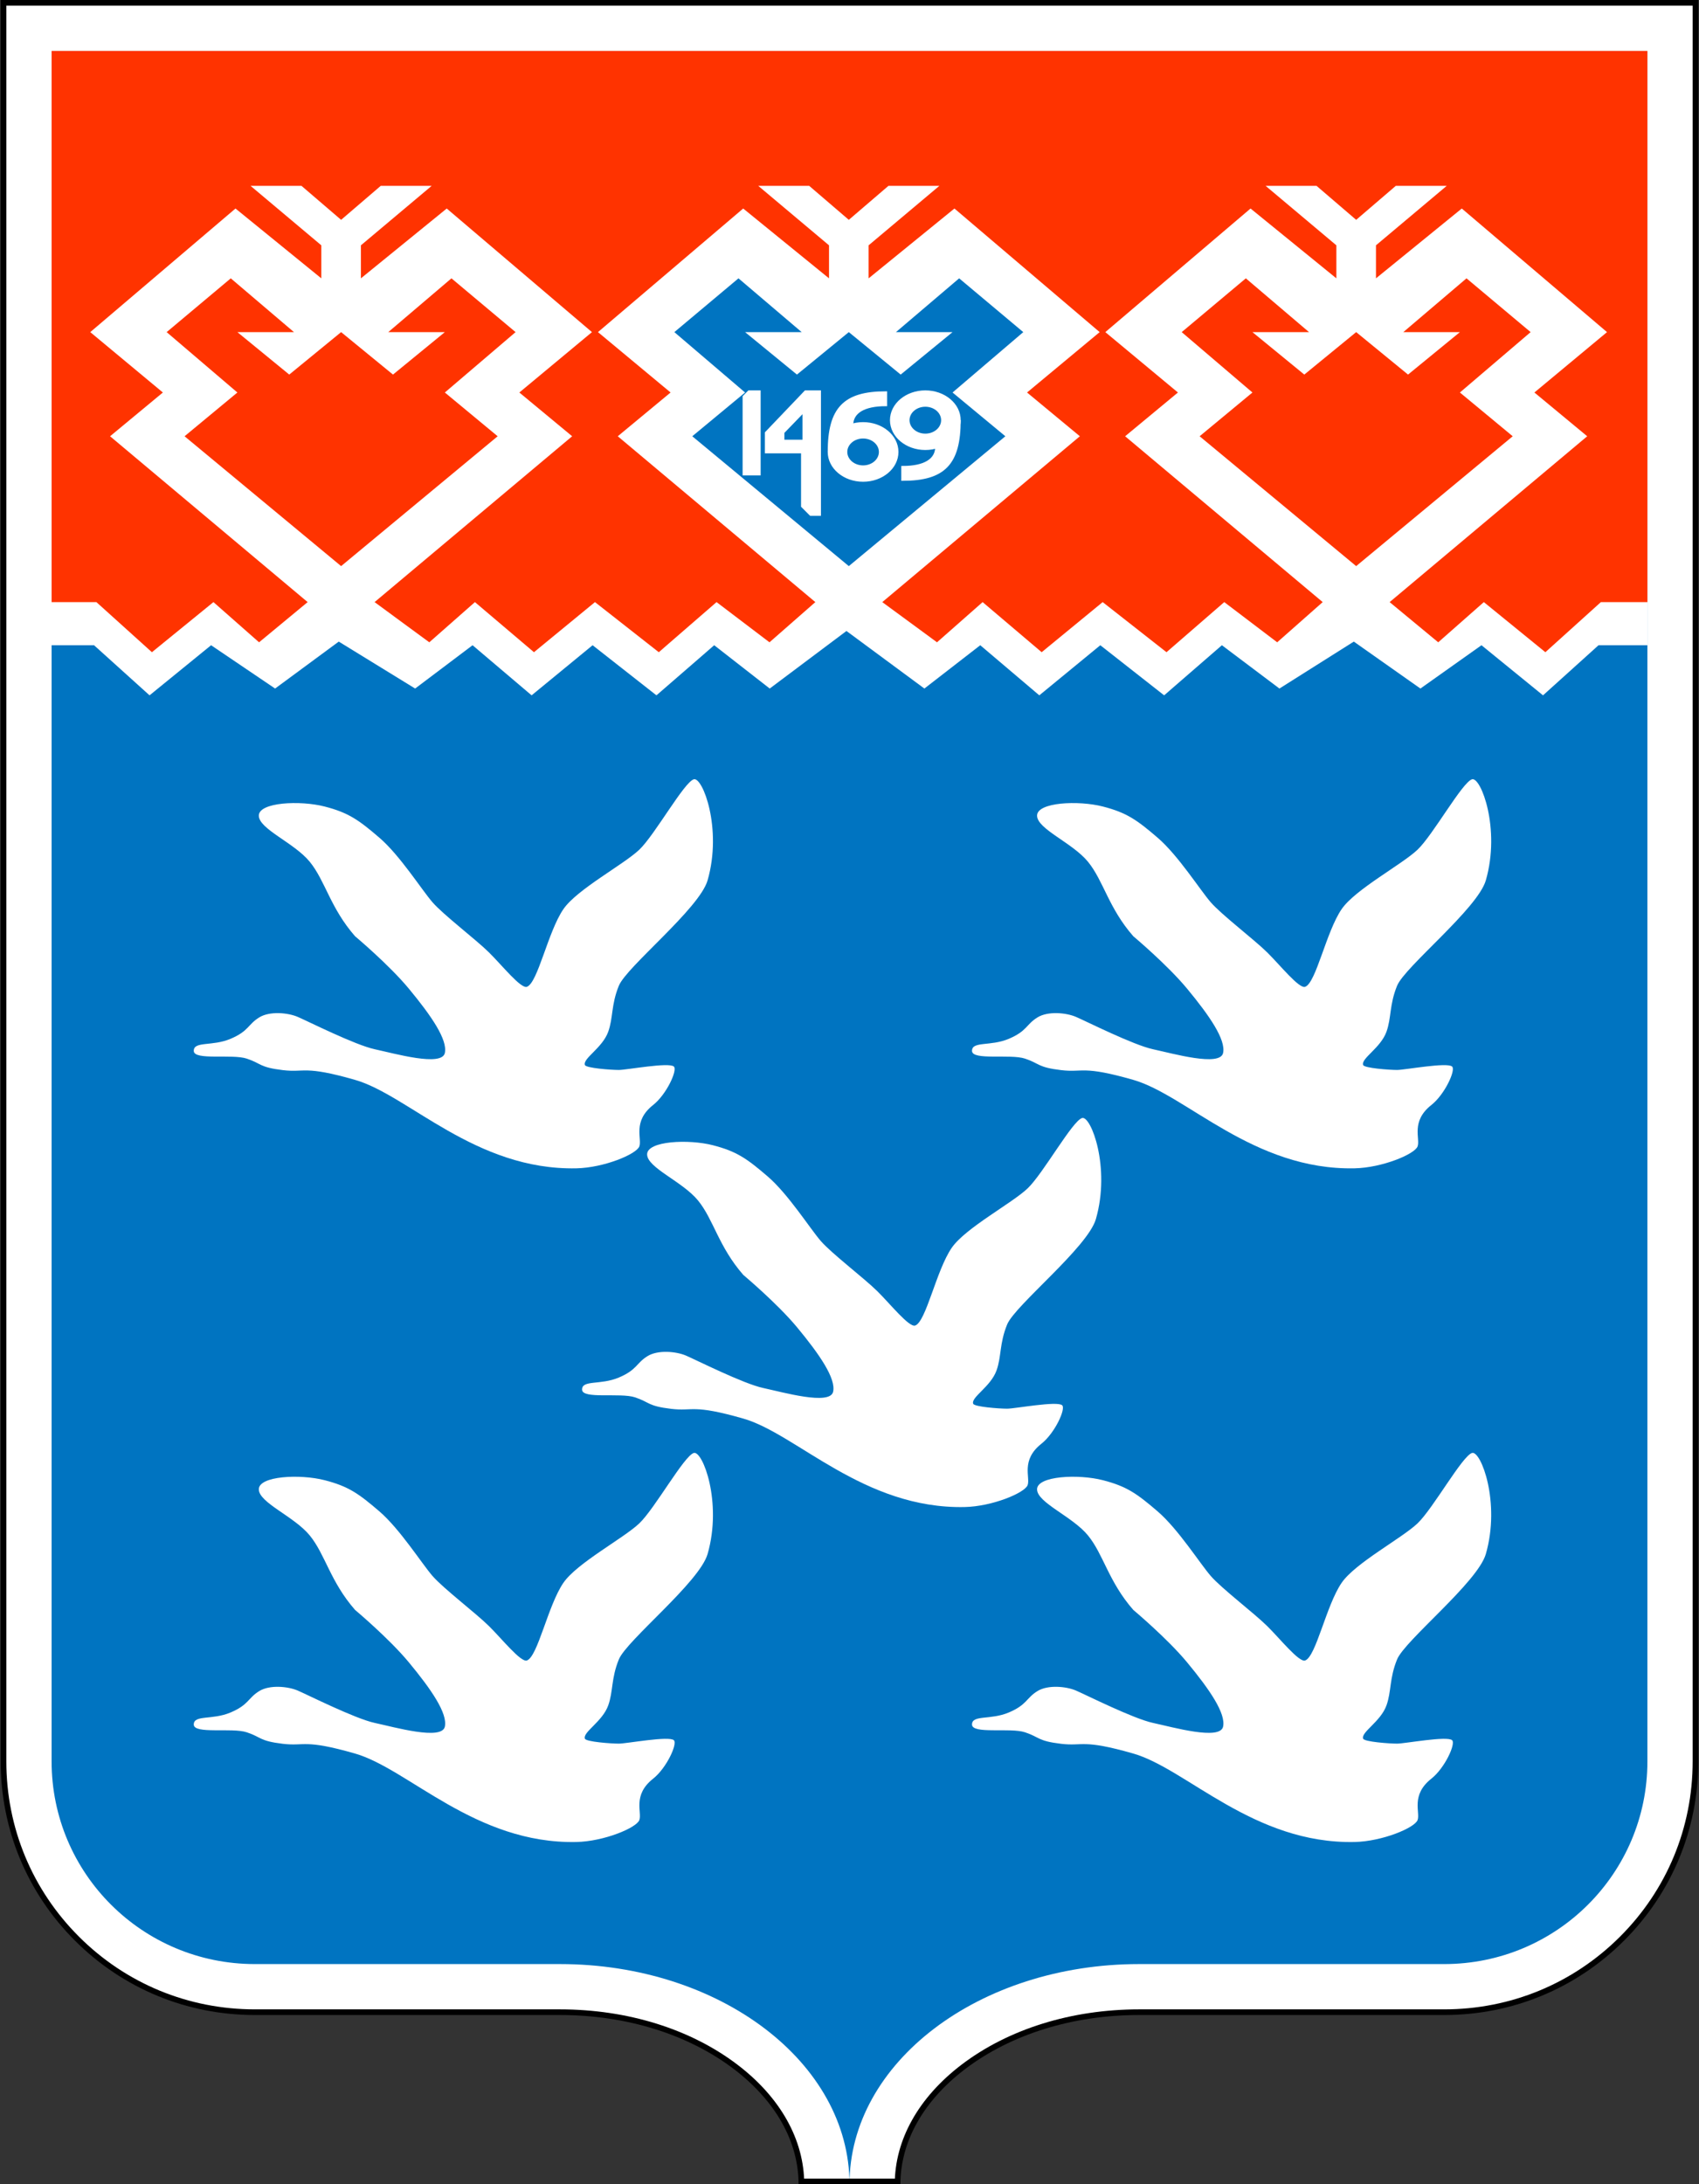
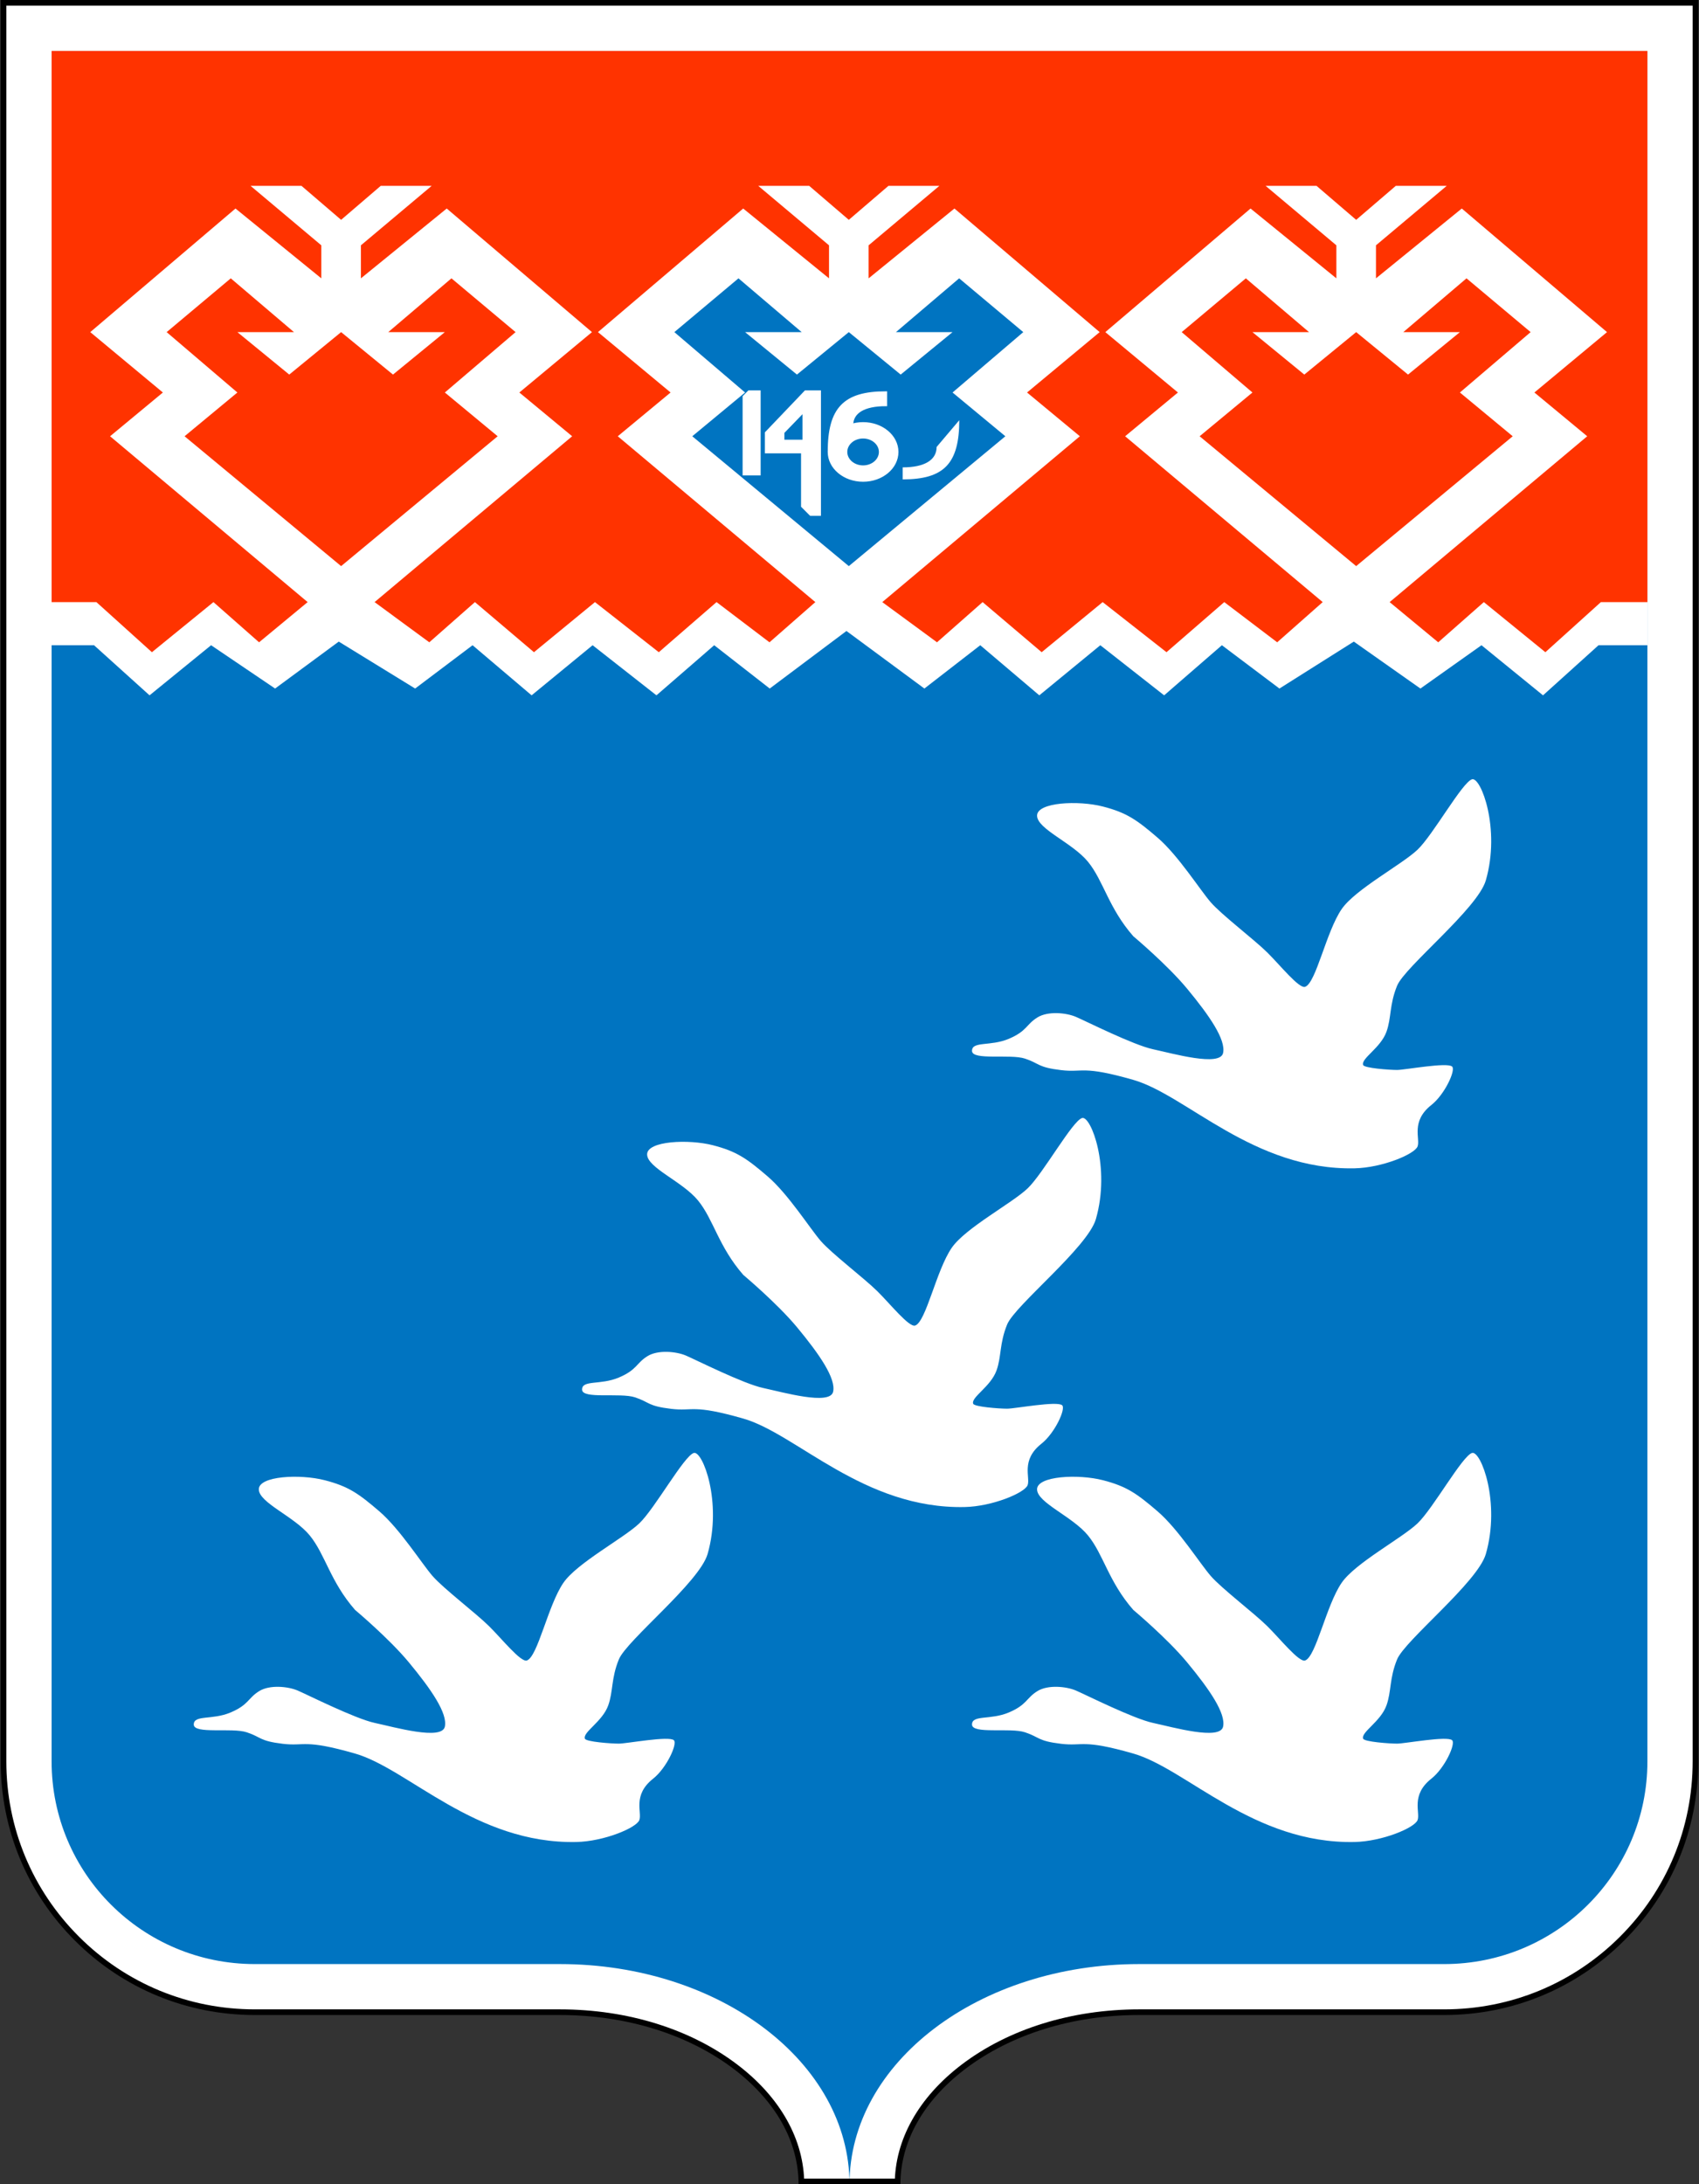
<svg xmlns="http://www.w3.org/2000/svg" xml:space="preserve" width="1874px" height="2408px" version="1.1" style="shape-rendering:geometricPrecision; text-rendering:geometricPrecision; image-rendering:optimizeQuality; fill-rule:evenodd; clip-rule:evenodd" viewBox="0 0 187400000 240800045">
  <rect x="0" y="0" width="187400000" height="240800045" fill="#333333" stroke="none" />
  <defs>
    <style type="text/css">
   
    .str1 {stroke:white;stroke-width:312520}
    .str0 {stroke:black;stroke-width:625040}
    .fil3 {fill:none}
    .fil0 {fill:black}
    .fil1 {fill:#0074C1}
    .fil4 {fill:#FF3300}
    .fil2 {fill:white}
   
  </style>
  </defs>
  <g id="Слой_x0020_1">
    <g id="_2774208249792">
      <g id="ramka">
        <g>
          <g>
            <path class="fil0" d="M181708499 5616855l0 188565277c0,12349853 -10024615,22343522 -22412735,22343522l-33645265 0c-17660920,0 -31950735,10857175 -31950735,24274273 0,-13416980 -14289815,-24274273 -31950027,-24274273l-33644556 0c-12388475,0 -22413680,-9993433 -22413680,-22343522l0 -188565277 176016998 0 0 0zm5616973 -5616855l-5616973 0 -176016998 0 -5616973 0 0 5616855 0 188565277c0,7476502 2916852,14501705 8212566,19780882 5291461,5274690 12329537,8179614 19818087,8179614l33644556 0c7321423,0 14140051,2116891 19199307,5961383 4600280,3495003 7133628,8003865 7133628,12696152l11233711 0c0,-4692051 2533230,-9200795 7133510,-12696152 5059964,-3844138 11878356,-5961383 19200016,-5961383l33644792 0c7488549,0 14526626,-2904924 19817851,-8179614 5295713,-5279177 8211975,-12304498 8211975,-19780882l0 -188565277 0 -5616855 945 0z" />
          </g>
        </g>
      </g>
      <path class="fil1" d="M91203384 240799927c0,-12008042 -13213004,-21777774 -29453647,-21777774l-33644556 0c-13735523,0 -24910178,-11143474 -24910178,-24840376l0 -191061538 181009876 0 0 191061656c0,13696902 -11174537,24840258 -24909588,24840258l-33645028 0c-16241116,0 -29454001,9769732 -29454001,21777774l-4992878 0z" />
      <g>
        <path class="fil2" d="M181708499 5616501l0 188565276c0,12350089 -10024969,22343877 -22413090,22343877l-33645146 0c-17660566,0 -31950499,10857175 -31950499,24274273 0,-13416980 -14290052,-24274273 -31950027,-24274273l-33644556 0c-12388711,0 -22413680,-9993433 -22413680,-22343877l0 -188565276 176016998 0 0 0zm4992760 -4992760l-4992760 0 -181009876 0 0 193558036c0,7309849 2851656,14177847 8028904,19339150 5173469,5157288 12055168,7997606 19377418,7997606l33644438 0c7456778,0 14409342,2162127 19577260,6088351 4759138,3616066 7380006,8301503 7380006,13193043l9985757 0c0,-4891776 2620868,-9576977 7380006,-13193043 5167918,-3926224 12120364,-6088351 19577261,-6088351l33644792 0c7322250,0 14203949,-2840318 19377181,-7997606 5177603,-5161303 8028786,-12029301 8028786,-19339150l-118 -188565276 0 -4992760 945 0z" />
      </g>
      <line class="fil3 str0" x1="88365901" y1="240487879" x2="99033981" y2="240487879" />
      <g id="utki">
        <path class="fil2" d="M81988179 140553189c-2730475,-3120475 -3275318,-6096619 -4991697,-8202881 -1716261,-2106262 -5619335,-3608861 -5619335,-5091146 0,-1482285 4566499,-1698781 7265084,-1001694 2591932,669686 3722248,1446025 6050439,3452247 2258269,1945632 4645161,5722682 5837839,7099258 1205789,1391458 4767170,4083783 6241068,5538903 1415198,1397717 3507759,4019885 4173665,3783664 1209214,-428977 2314490,-6071934 4030752,-8568196 1503190,-2186931 6657053,-4914925 8373314,-6553234 1716261,-1638308 4934532,-7443668 6006973,-7755715 973938,-283347 3158625,5440871 1521262,11136505 -897167,3120475 -8932567,9520048 -9790639,11625246 -858189,2105081 -616654,3525830 -1170237,5069532 -643701,1794332 -2828152,2945081 -2574451,3666736 120827,343819 2886499,546024 3744688,546024 858072,0 5519651,-877796 6070635,-376064 423426,385512 -803859,3068743 -2286970,4237681 -2301262,1813230 -1209096,3704885 -1521143,4562957 -311929,858189 -3901184,2354529 -6943116,2418427 -11155994,234331 -18535291,-8067763 -24418013,-9751544 -5655949,-1619056 -5496500,-778937 -7957329,-1072796 -2613546,-312166 -2340475,-721890 -3978665,-1267914 -1638190,-546025 -5850950,233976 -5850950,-858072 0,-1092166 2028309,-468189 4056736,-1326261 2028309,-858190 1902285,-1586812 3172562,-2366341 1144253,-702047 3146459,-520157 4238625,-52086 1092048,468071 6319021,3101105 8503354,3569294 2184450,468071 7392171,1954372 7723235,409725 312047,-1456419 -1456301,-4056736 -3978547,-7099258 -2187640,-2638467 -5929139,-5772997 -5929139,-5772997z" />
-         <path class="fil2" d="M39159127 103210835c-2730474,-3120475 -3275435,-6096501 -4991697,-8202881 -1716261,-2106262 -5619335,-3609216 -5619335,-5091500 0,-1482285 4566500,-1698781 7265085,-1001694 2591931,669685 3722247,1446143 6050438,3452247 2258269,1945749 4645161,5722800 5837839,7099258 1205789,1391458 4767170,4083783 6241069,5539020 1415198,1397718 3507758,4019885 4173665,3783665 1209213,-429095 2314490,-6072053 4030751,-8568315 1503190,-2186931 6657053,-4914807 8373314,-6553233 1716261,-1638309 4934532,-7443668 6006974,-7755716 973937,-283346 3158624,5440989 1521261,11136506 -897166,3120475 -8932567,9520165 -9790638,11625246 -858190,2105080 -616654,3525830 -1170238,5069532 -643701,1794332 -2828152,2945081 -2574451,3666735 120827,343819 2886499,546024 3744689,546024 858071,0 5519650,-877796 6070635,-375945 423425,385394 -803859,3068624 -2286971,4237917 -2301380,1813938 -1209331,3705593 -1521261,4563783 -311929,858072 -3901184,2354412 -6943116,2418309 -11155994,233977 -18535291,-8068117 -24418013,-9751898 -5656067,-1619056 -5496618,-778937 -7957447,-1072796 -2613428,-312047 -2340357,-721772 -3978547,-1267914 -1638190,-546024 -5850950,233976 -5850950,-858072 0,-1092166 2028309,-468189 4056736,-1326261 2028309,-858190 1902285,-1586812 3172562,-2366222 1144253,-702166 3146459,-520276 4238625,-52205 1092048,468189 6319021,3101105 8503354,3569294 2184451,468072 7392172,1954372 7723235,409725 312047,-1456300 -1456301,-4056736 -3978547,-7099258 -2187640,-2638821 -5929021,-5773351 -5929021,-5773351z" />
        <path class="fil2" d="M124999239 103210835c-2730475,-3120475 -3275436,-6096501 -4991697,-8202881 -1716261,-2106262 -5619336,-3608861 -5619336,-5091146 0,-1482285 4566855,-1698781 7264849,-1001694 2592286,669686 3722247,1446143 6050792,3452247 2258270,1945750 4645162,5722800 5837840,7099258 1205434,1391458 4767169,4083783 6241068,5539020 1415198,1397718 3507759,4019886 4173665,3783665 1209096,-429567 2314490,-6072525 4030752,-8568787 1503190,-2186931 6657052,-4914807 8373314,-6553234 1716261,-1638308 4934531,-7443667 6006973,-7755715 973938,-283346 3158625,5440989 1521261,11136506 -897166,3120475 -8932566,9520165 -9790638,11625246 -858189,2105080 -616654,3525829 -1170237,5069531 -643701,1794333 -2828152,2945082 -2574451,3666736 120827,343819 2886499,546024 3744688,546024 858072,0 5519651,-877796 6070635,-375945 423426,385394 -803859,3068624 -2286970,4237562 -2301380,1813939 -1209332,3705594 -1521261,4563784 -311930,858071 -3901185,2354411 -6943116,2418309 -11155994,234331 -18535292,-8067763 -24418013,-9751544 -5656068,-1619056 -5496501,-778937 -7957448,-1072796 -2613427,-312047 -2340356,-721772 -3978546,-1267914 -1638191,-546025 -5850950,233976 -5850950,-858072 0,-1092166 2028309,-468189 4056736,-1326261 2028308,-858190 1902285,-1586812 3172561,-2366222 1144253,-702166 3146460,-520276 4238626,-52205 1092048,468189 6319021,3101105 8503354,3569294 2184450,468071 7392171,1954372 7723234,409725 312048,-1456301 -1455946,-4056736 -3978546,-7099258 -2187640,-2638703 -5929139,-5773233 -5929139,-5773233z" />
        <path class="fil2" d="M39159127 177479204c-2730474,-3120475 -3275435,-6096619 -4991697,-8202881 -1716261,-2106379 -5619335,-3609215 -5619335,-5091382 0,-1482166 4566500,-1698899 7265085,-1001694 2591931,669686 3722247,1446025 6050438,3452247 2258269,1945632 4645161,5722682 5837839,7099258 1205789,1391458 4767170,4083783 6241069,5538903 1415198,1397717 3507758,4019885 4173665,3783664 1209213,-429095 2314490,-6071934 4030751,-8568314 1503190,-2186813 6657053,-4914807 8373314,-6553116 1716261,-1638308 4934532,-7443668 6006974,-7755715 973937,-283347 3158624,5440871 1521261,11136505 -897166,3120475 -8932567,9520048 -9790638,11625246 -858190,2105081 -616654,3525830 -1170238,5069532 -643701,1794332 -2828152,2945081 -2574451,3666617 120827,343938 2886499,546143 3744689,546143 858071,0 5519650,-877914 6070635,-376064 423425,385512 -803859,3068743 -2286971,4237681 -2301380,1813939 -1209331,3705594 -1521261,4563665 -311929,858190 -3901184,2354530 -6943116,2418428 -11155994,234330 -18535291,-8067763 -24418013,-9751662 -5656067,-1618939 -5496618,-778820 -7957447,-1072678 -2613428,-312166 -2340357,-721891 -3978547,-1267915 -1638190,-546024 -5850950,233977 -5850950,-858189 0,-1092049 2028309,-468072 4056736,-1326143 2028309,-858190 1902285,-1586813 3172562,-2366341 1144253,-702048 3146459,-520158 4238625,-52086 1092048,468071 6319021,3101104 8503354,3569294 2184451,468071 7392172,1954372 7723235,409725 312047,-1456419 -1456301,-4056736 -3978547,-7099258 -2187640,-2638821 -5929021,-5773470 -5929021,-5773470z" />
        <path class="fil2" d="M124999239 177479204c-2730475,-3120475 -3275082,-6096619 -4991343,-8202881 -1716261,-2106379 -5619690,-3608861 -5619690,-5091146 0,-1482284 4566500,-1698899 7265085,-1001693 2591695,669685 3722247,1446024 6050438,3452247 2257916,1945631 4645162,5722682 5837840,7099258 1205788,1391457 4767169,4083782 6241068,5538902 1415198,1397718 3507759,4019885 4173665,3783664 1209214,-429567 2314608,-6072288 4030870,-8568786 1503190,-2186813 6657052,-4914808 8373314,-6553116 1716261,-1638309 4934531,-7443668 6006973,-7755715 973938,-283347 3158625,5440870 1521261,11136505 -897166,3120475 -8932566,9520048 -9790638,11625246 -858189,2105081 -616654,3525830 -1170237,5069532 -643701,1794332 -2828152,2945081 -2574451,3666617 120827,343938 2886499,546142 3744688,546142 858072,0 5519651,-877914 6070635,-376063 423426,385512 -803859,3068743 -2286970,4237681 -2301380,1813938 -1209332,3705594 -1521261,4563665 -311930,858190 -3901185,2354530 -6943116,2418427 -11155994,234331 -18535292,-8067762 -24418013,-9751543 -5656068,-1619057 -5496501,-778938 -7957448,-1072796 -2613427,-312166 -2340356,-721891 -3978546,-1267915 -1638191,-546024 -5850950,233977 -5850950,-858190 0,-1092048 2028309,-468071 4056736,-1326142 2028308,-858190 1902639,-1586813 3172561,-2366341 1144253,-702048 3146460,-520158 4238626,-52087 1092048,468072 6319021,3101105 8503354,3569295 2184450,468071 7392171,1954371 7723234,409724 312048,-1456418 -1456300,-4056735 -3978546,-7099258 -2187640,-2638584 -5929139,-5773233 -5929139,-5773233z" />
      </g>
      <g id="volna">
        <polygon class="fil2" points="5249296,5616501 5249296,71132540 10371387,71132540 16495289,76655852 23282500,71132540 30343608,75906560 37364677,70731792 45790196,75906560 52123863,71132540 58636467,76655852 65364504,71132540 72405651,76655852 78776287,71132540 84900544,75906560 93364330,69561673 101959574,75906560 108123162,71132540 114635411,76655852 121364157,71132540 128404596,76655852 134775586,71132540 141122126,75906560 149325598,70731792 156672769,75906560 163407657,71132540 170194631,76655852 176318770,71132540 181708499,71132540 181708499,5616501 " />
      </g>
      <polygon class="fil4" points="49066695,36613968 42825627,36613968 49794727,30684947 56868001,36613968 49066695,43270903 54891778,48094647 37624638,62410092 20357852,48094647 26182935,43270903 18381630,36613968 25454667,30684947 32424122,36613968 26182935,36613968 31903846,41294680 37624638,36613968 43345903,41294680 " />
      <polygon class="fil1" points="105065994,36613968 98824926,36613968 105794262,30684947 112867300,36613968 105065994,43270903 110891314,48094647 93624291,62410092 76357505,48094647 82182589,43270903 74381283,36613968 81454202,30684947 88423539,36613968 82182589,36613968 87903499,41294680 93624291,36613968 99345438,41294680 " />
      <polygon class="fil4" points="161027143,36613968 154786075,36613968 161755530,30684947 168828567,36613968 161027143,43270903 166852699,48094647 149585559,62410092 132318418,48094647 138143856,43270903 130342550,36613968 137415470,30684947 144384924,36613968 138143856,36613968 143864294,41294680 149585559,36613968 155306705,41294680 " />
      <polygon class="fil4" points="181708617,66378009 176578849,66378009 170454946,71901675 163667618,66378009 158635999,70809626 153277452,66378009 175069635,48094647 169244670,43270784 177253850,36613968 161235726,22987578 151770009,30684947 151770009,27044314 159571197,20491080 153954224,20491080 149585677,24235768 145216776,20491080 139599802,20491080 147401108,27044314 147401108,30684947 137935273,22987578 121916913,36613968 129926212,43270784 124101364,48094647 145893666,66378009 140873977,70809626 135035783,66378009 128664911,71901675 121624472,66378009 114895726,71901675 108383477,66378009 103351622,70809626 97316184,66378009 119108250,48094647 113283520,43270784 121292700,36613968 105274459,22987578 95808742,30684947 95808742,27044314 103609811,20491080 97992956,20491080 93624291,24235768 89255508,20491080 83638653,20491080 91439959,27044314 91439959,30684947 81974478,22987578 65955764,36613968 73964944,43270784 68140097,48094647 89932398,66378009 84874560,70809626 79036366,66378009 72665612,71901675 65624819,66378009 58896427,71901675 52383824,66378009 47352087,70809626 41316885,66378009 63108833,48094647 57283985,43270784 65293401,36613968 49274923,22987578 39809089,30684947 39809089,27044314 47610394,20491080 41993421,20491080 37624638,24235768 33255737,20491080 27639000,20491080 35440187,27044314 35440187,30684947 25974825,22987578 9956347,36613968 17965291,43270784 12140561,48094647 33932745,66378009 28574552,70809626 23542815,66378009 16755605,71901675 10631584,66378009 5691619,66378009 5691619,5616501 181708381,5616501 " />
      <polygon class="fil2 str1" points="83743417,43192950 82612274,43192950 82066250,43739092 82066250,52255556 83743417,52255556 " />
      <polygon class="fil2 str1" points="90394328,43192950 90394328,56708906 89418973,56708906 88511885,55801700 88511885,49824136 84523654,49824136 84523654,47724253 88853342,43192950 " />
      <ellipse class="fil2 str1" cx="95198595" cy="49824096" rx="3744624" ry="3130152" />
      <g>
        <path class="fil2" d="M91453660 49824136c0,-4774138 1675985,-6527249 6241068,-6527249l0 1326261c-2401892,0 -3740673,805040 -3740673,2249057l-2500395 2951931zm0 0l0 0 0 0z" />
        <path id="1" class="fil3 str1" d="M91453660 49824136c0,-4774138 1675985,-6527249 6241068,-6527249l0 1326261c-2401892,0 -3740673,805040 -3740673,2249057m-2500395 2951931l0 0 0 0z" />
      </g>
-       <ellipse class="fil2 str1" cx="102063700" cy="46323138" rx="3744624" ry="3130152" />
      <g>
        <path class="fil2" d="M105808317 46323110c0,4774138 -1676104,6527249 -6240714,6527249l0 -1326261c2401892,0 3740555,-805040 3740555,-2249057l2500159 -2951931zm0 0l0 0 0 0z" />
-         <path id="1" class="fil3 str1" d="M105808317 46323110c0,4774138 -1676104,6527249 -6240714,6527249l0 -1326261c2401892,0 3740555,-805040 3740555,-2249057m2500159 -2951931l0 0 0 0z" />
      </g>
      <polygon class="fil1" points="86517947,48471891 88511885,48471891 88511885,45663464 86517947,47724253 " />
      <ellipse class="fil1" cx="95198595" cy="49824096" rx="1742459" ry="1482164" />
      <ellipse class="fil1" cx="102063700" cy="46323138" rx="1742459" ry="1482164" />
    </g>
  </g>
</svg>